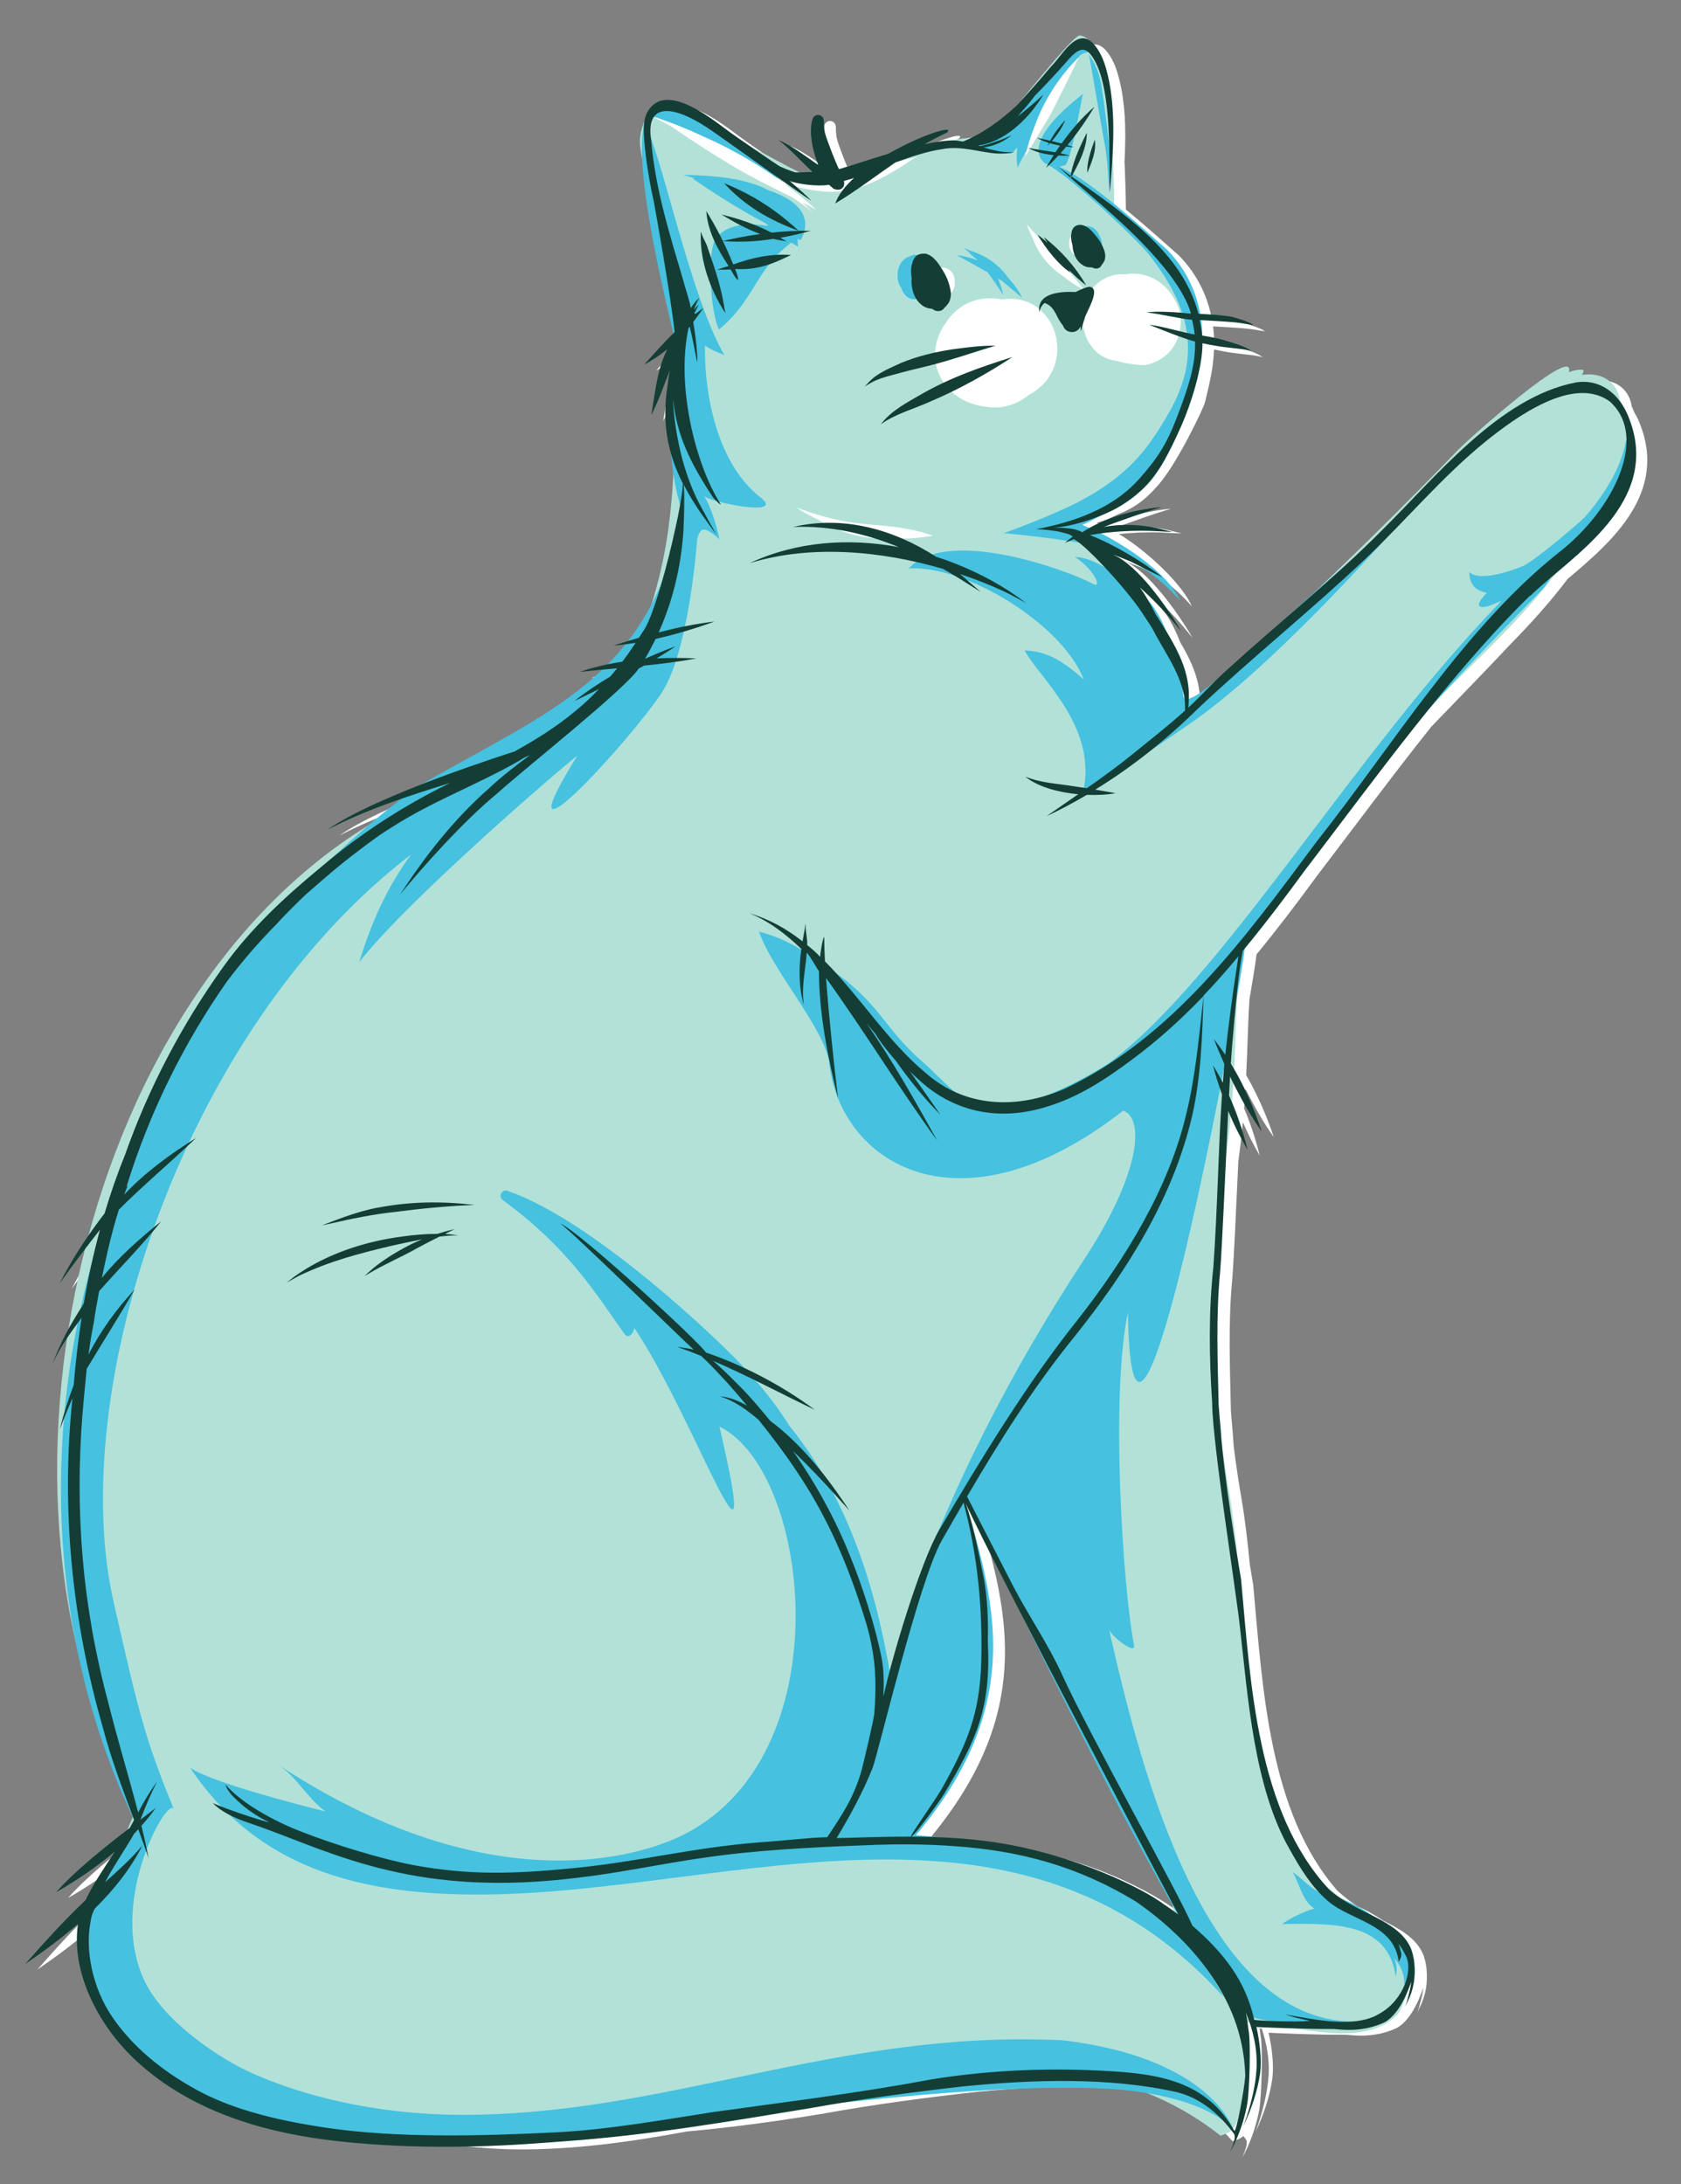
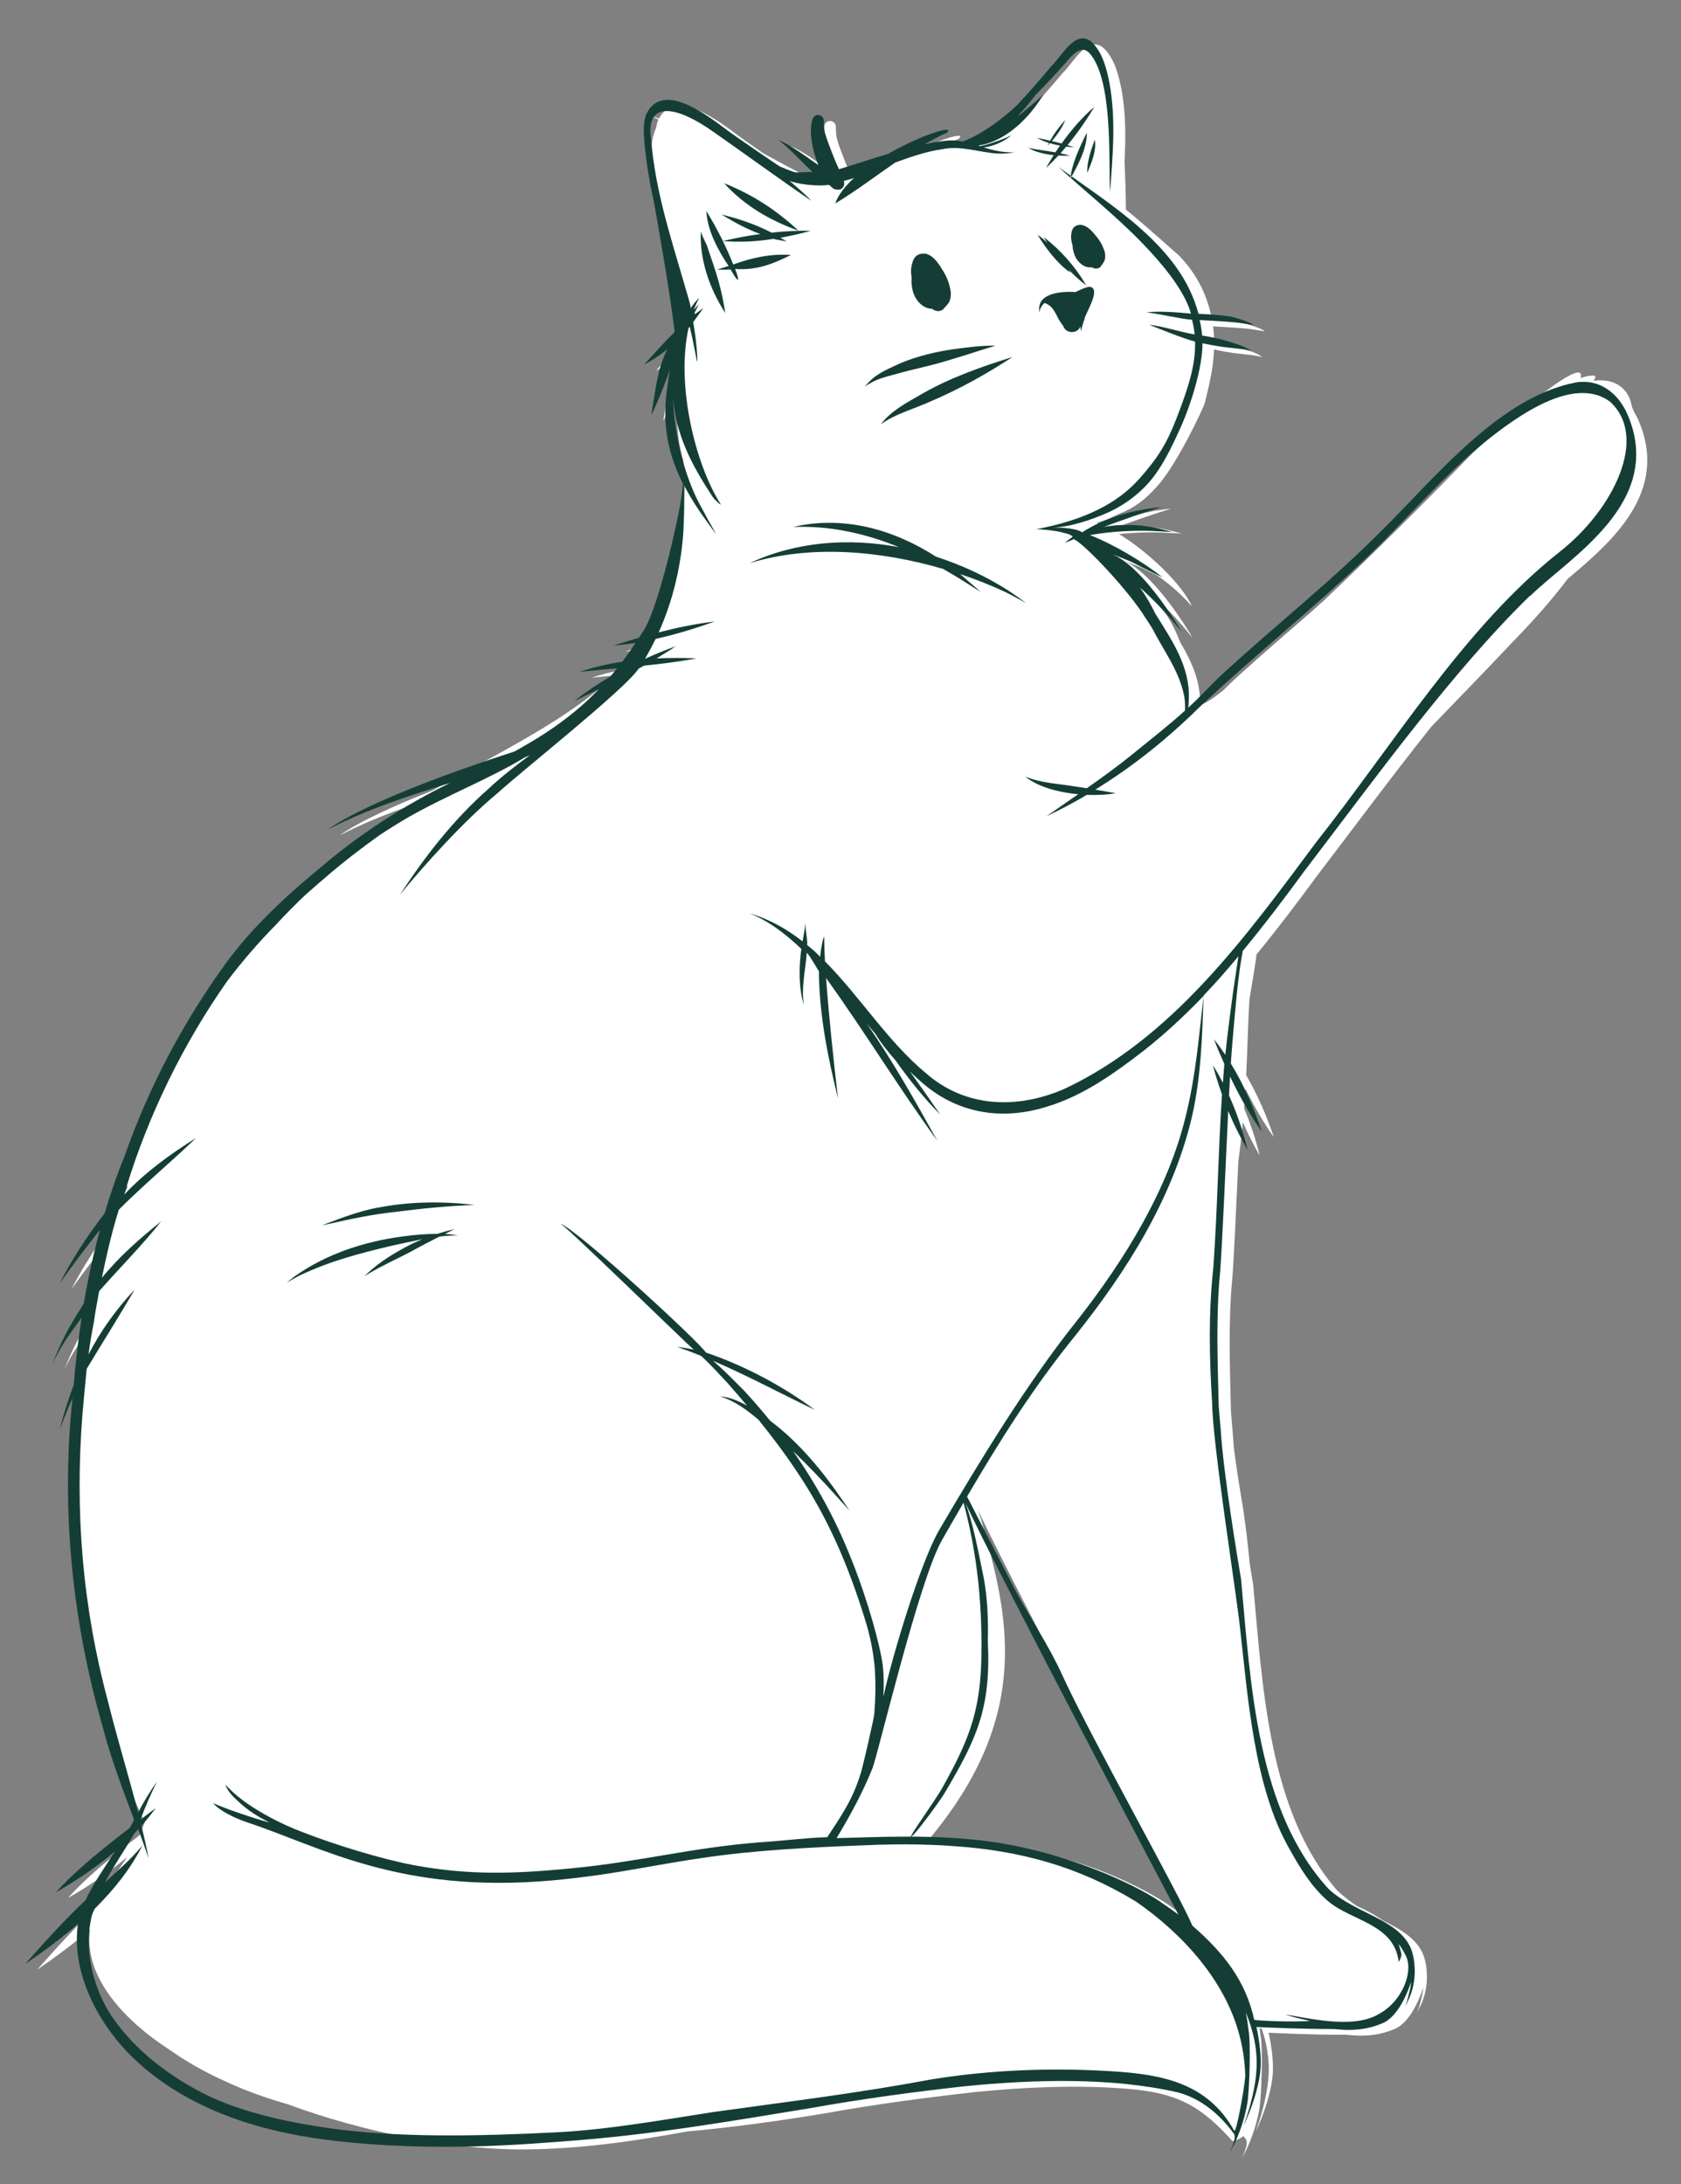
<svg xmlns="http://www.w3.org/2000/svg" id="Layer_1" data-name="Layer 1" viewBox="0 0 167.29 217.35">
  <rect x="0" y="0" width="167.29" height="217.35" fill="#808080" stroke="none" />
  <defs>
    <style> .cls-1 { fill: #fff; } .cls-2 { fill: #143e35; } .cls-3 { fill: #b2e1d8; } .cls-4 { fill: #46c1e0; } </style>
  </defs>
  <path id="Cat_White_Shifted_Edge_Back_" data-name="Cat White Shifted Edge (Back)" class="cls-1" d="M125.03,95c2.08-2.53,4.07-5.15,5.99-7.78,3.68-4.81,7.5-9.98,11.42-14.9,2.7-2.81,5.38-5.54,7.86-8.19,2.03-2.07,3.97-4.21,5.71-6.52,4.36-3.67,10.1-8.59,7.08-15.7-.13-.31-.29-.61-.46-.89-.07-.18-.14-.36-.23-.54-.28-1.83-1.71-2.87-3.81-2.59.1-.15.23-.31.13-.5-.48-.04-.95.07-1.42.23.75-2.9-9.91,6.58-11,7.72-3.96,4.11-9.5,9.64-14.61,14.48-.39.34-.77.68-1.14,1.02-2.42,2.11-4.87,4.2-7.24,6.36-.59.53-1.09,1.01-1.55,1.48-1.06.85-1.87,1.38-2.34,1.46,0,0,0,0,0-.01.09-2.28-.83-4.3-1.98-6.24-.57-1.48-1.3-2.84-2.17-3.69-.23-.38-.47-.76-.73-1.12,1.27,1.14,2.48,2.37,3.61,3.75.18.21.36.46.52.66-.09-.17-.18-.34-.28-.51-1.32-2.16-4.06-6.07-6.44-7.13-.01-.01-.03-.02-.04-.03.56.23,1.13.45,1.69.67.51.26,1.01.5,1.52.75,1.12.78,2.37,1.81,3.49,3.1-.92-2.16-4.44-5.51-7.25-7.19,1.62-.17,3.34-.22,4.92-.12.43.02.95.05,1.32.06-.25-.06-.5-.13-.75-.19-1.97-.53-4.07-.66-6.07-.3,1.91-.7,3.84-1.4,5.77-1.98-2.24.22-4.55.76-6.59,1.78-.28-.13-.56-.26-.83-.38,1-.21,2-.8,2.33-.92,1.38-.54,2.51-1.36,3.65-2.66,1.93-2.04,4.72-7.93,4.82-8.44.2-.85.4-1.67.56-2.49.17-.83.29-1.75.33-2.73.44.09.89.18,1.35.26,1.12.2,2.45.24,3.48.5-.72-.51-1.65-.74-2.59-1.03-.69-.21-1.45-.36-2.23-.48,0-.51-.04-1.02-.11-1.55.64.03,2.46.14,3.21.21.57.05,1.82.25,1.92.29-.06-.2-1.54-.71-2.28-.86-.92-.14-1.71-.2-2.95-.26-.38-2.15-1.32-4.4-3.29-6.43-.66-.56-2.88-2.61-5.28-4.57-.02-1.78-.07-3.36-.14-4.76.13-2.46.14-4.92-.33-7.34-.28-1.37-.66-2.84-1.65-3.88-1.64-1.58-3.09,1.36-4.14,2.35-1.12,1.33-2.27,2.64-3.46,3.92-1.37,1.24-2.83,2.34-4.47,3.14-.66.07-1.37.17-2.12.3-.71.02-1.58.16-2.53.36.7-.4,1.43-.79,2.23-1.16.8-.81-2.58.24-5.86,2.12-1.53.46-2.98.93-4.07,1.28-.28.08-.56.16-.84.23-.45-.99-.85-2.04-1.22-3.07-.19-.62-.22-.66-.26-1.36-.01-.24.03-.5-.12-.71-.19-.27-.61-.33-.85-.09-.15.11-.18.3-.23.47-.27,1.26.04,2.85.63,4.36-1.23-.85-2.48-1.83-3.97-2.5,1.23.96,2.26,2.13,3.4,3.19-.52.01-1.02.03-1.35.04-1.46-.7-3.09-1.59-4.73-2.49-1.1-.76-2.17-1.51-2.4-1.69-1.94-1.44-6.53-5.07-8.1-1.54-.08.21-.13.43-.16.65-.33.74-.54,1.64-.43,2.53.05.38.12.8.21,1.23.24,5.23,2.09,13.11,3.11,17.34-1.01.99-1.94,2.06-2.91,3.1.81-.42,1.58-.94,2.3-1.52-.25.54-.48,1.1-.66,1.67-.46,1.59-.67,3.34-.92,4.87.73-1.44,1.27-2.97,1.85-4.47-.1.5-.18,1-.23,1.5-.41,2.54-.25,4.76.36,6.85.05.63.12,1.26.21,1.89-.1,1.82-.24,3.53-.47,5.24,0,0,0,0,.01,0-.33,2.51-.87,5.01-1.72,7.81-.71,1.35-1.49,2.56-2.36,3.68-.47.14-.95.28-1.42.43.4-.03.8-.1,1.2-.15-.57.72-1.18,1.4-1.82,2.04-.92.19-1.84.42-2.74.72.73-.08,1.48-.14,2.22-.21-4.61,4.41-10.76,7.26-18.05,11.44-3.48,1.36-7.1,2.97-9.26,4.47,2.38-1.23,4.86-2.21,7.38-3.08-1.13.87-2.25,1.75-3.33,2.67-13.73,8.43-23.23,23.8-27.81,40.74-1.07,1.55-2.06,3.15-2.91,4.82.84-1.19,1.69-2.32,2.55-3.44-.67,2.64-1.23,5.31-1.66,7.99-.61,1.12-1.16,2.27-1.6,3.48.4-.92.91-1.79,1.48-2.63-1.53,10.21-1.31,20.58.81,30.05,1.16,6.03,3.05,11.95,5.71,17.63-.16.39-.34.82-.52,1.26-2.6,2.01-5.28,4.17-7.12,6.25,2.06-1.18,4.07-2.52,5.88-4.08-1.06,1.59-2.19,3.25-2.94,4.86-2.11,2-4.12,4.22-6,6.35,1.79-1.23,3.58-2.54,5.25-3.99-.69,4.8,3.64,9.18,7.73,11.84.65.44,2.51,1.81,5.59,3.2,2.11,1,4.31,1.76,6.37,2.35,7.69,2.85,16.3,4.43,22.73,4.49,5.57.05,11.27-.72,16.96-1.78,4.54-.41,8.97-1.02,13.6-1.78,5.15-.93,10-1.57,15.14-2.15,4.9-.49,10.12-.73,15.1-.32,4.69.38,7.18,1.49,10.48,5.22.49-.13.83-.3,1.08-.52.07.1.15.19.22.29.22.22.12.79-.24,1.62-.34.72.4-.66.48-.9.52-1.18.9-2.42,1.13-3.69.22-1.28.36-6.1.12-7.31-.03-.25-.06-.49-.09-.73.06,0,.13,0,.2.01.5,1.49.77,3.01.7,4.53-.09,1.74-.58,3.69-1.21,5.5-.02.07-.12.33-.05.17.76-1.65,1.36-3.39,1.62-5.19.18-1.5-.06-3.15-.37-4.58.61.03,4.82.23,7.7.2.55.03,2.77.41,5.05-.67,1.62-.89,2.45-3.49,2.65-4.02-.03.26-.07.51-.12.76-.14.63-.28,1.09-.46,1.7.07-.15.13-.3.19-.44.63-1.18.85-2.57.7-3.91,0-.12-.03-.24-.05-.36,0-.05-.13-.69-.26-1.01-.67-1.64-2.26-2.53-4.01-3.41-.84-.58-1.73-1.07-2.57-1.43-.71-.47-1.37-.99-1.98-1.55-6.8-7.78-7.43-20.09-8.37-30.41-.07-.41-.19-1.14-.34-2.06-.22-2.22-.46-4.39-.81-6.42-.26-1.54-.53-3.26-.77-5.13-.04-.47-.08-.92-.1-1.33-.08-.81-.14-1.61-.2-2.4-.1-4.41-.28-8.81.14-13.2.14-1.67.38-6.86.6-11.64.19-1.39.34-2.67.45-3.88.5,1.15,1.06,2.27,1.68,3.32-.4-1.6-.92-3.18-1.56-4.7.05-.67.1-1.31.14-1.93.88,1.75,1.84,3.44,2.82,4.79-.72-2.13-1.62-4.21-2.75-6.16.14-2.77.17-5.18.33-7.58.35-2.05.6-3.6.7-4.44ZM117.02,190.08c-1.99-1.52-8.74-5.39-16.81-6.18-1.55-.17-4.94-.42-4.96-.43,0,0-.03,0-.04,0-.94-.11-1.9-.2-2.88-.28,9.98-11.85,8.28-21.41,5.69-30.56-.17-.69-.36-1.35-.58-2-.04-.12-.07-.24-.11-.37.95,2.08,3.16,6.44,5.81,11.58,4.29,8.74,9.95,19.96,14.71,28.28.04.2.07.4.07.59-.3-.22-.6-.44-.9-.64ZM118.93,69.75s0,0,0,0c0,0,0,0,0,0h0Z" />
-   <path id="Cat_Body_Color_Back_" data-name="Cat Body Color (Back)" class="cls-3" d="M123.69,94.05c.7-4.31,9.82-12.52,11.32-14.86,5.88-9.17,15.61-15.36,21.57-24.63,2.36-4.11,7.2-9.88,4.65-14.67-.28-1.83-1.71-2.87-3.81-2.59.1-.15.23-.31.13-.5-.48-.04-.95.07-1.42.23.75-2.9-9.91,6.58-11,7.72-9.28,9.65-27.27,27.05-27.92,25.22-.26-2.03-.46-4.08-1.11-6.04-1.59-3.39-3.73-6.53-6.59-8.97-.28-.24-2.29-2.33-2.26-2.35.83-.86,6.6-2.84,7.93-5.69,4.36-9.32,5.93-18.97-3.51-25.04.09.06-.85-1.04-.78-1.12-.13-18.2-3.33-17.05-3.4-17.24-.67-.15-6.68,7.56-8.85,10.11-3.2-.3-11.47,2.12-11.47,2.12,0,0-6.39,1.97-6.91,1.73-5.03-2.27-12.73-7.47-14.96-6.93-.65.27-1.82,2.22-1.59,4.05.64,5.11,5.07,15.74,3.6,21.88-.16,6.62-.14,11.25-.76,15.83,0,0,0,0,.01,0-.61,4.64-1.88,9.22-4.69,15.85-3.67,3.92-21.36,11.84-22.37,12.37C7.71,97.15-3.45,149.8,13.72,179.61c-.2.37-1.93,4.82-2.2,4.91-12.14,17.31,12.04,30.22,38.35,28.99,24.86-1.16,52.46-16.06,71.59-.98,2.08-.54,1.57-1.94,2.44-4.22.92-2.39.15-6.77.03-7.05,4.85.17,11.6,2.78,15.14-.77,0,.1,4.27-6.25-3.98-10.63-12.41-6.6-10.33-26.9-12.73-41.17-1.23-7.31-2.72-18.53-.64-31.62,1.73-10.91.82-16.04,1.96-23.02ZM115.74,191.03c-1.63-1.03-14.15-8.38-25.63-7.87.63-.03,1.58-2.14,1.89-2.51,9.03-10.8,6.68-23.67,3.65-32.06,1.11-3.26,6.18,12.16,9.26,16.46,1.74,3.37,6.54,15.62,11.12,22.6.18.38,1.71,3.84-.28,3.39Z" />
-   <path id="Cat_Blue_Shadow_Back_" data-name="Cat Blue Shadow (Back)" class="cls-4" d="M95.25,25.4c.69.08,1.37.26,2.02.5-.03-.03-.06-.07-.09-.1-.21-.18-.43-.36-.64-.54.03,0,.05.02.08.03-.23-.2-.44-.42-.69-.6.22.08.45.16.67.26,0,0,0,0-.01,0,1.51.48,2.86,1.41,3.76,2.72.55.58,1.02,1.24,1.38,1.97-.66-.56-1.33-1.12-2-1.68-.14-.08-.28-.17-.42-.25.23.54.41,1.09.54,1.66-.49-.76-1-1.53-1.56-2.26-1-.58-2.02-1.15-3.03-1.69ZM97.04,14.67c1.05-.46,5.73-5.15,6.85-6.91.05-.07.1-.16.1-.16-.03.05-.06.09-.09.14.14-.21,1.6-1.93,1.95-2.42.61-.42,1.72-1.49,2.93-.68,1.3.57-.96.29-1.41,1.02-.16.26-.92,1.45-1.13,1.77-.53,1.1-1.22,2.19-1.72,3.17-.09.16-.21.32-.31.48-1.46,2.74-2.9,5.44-2.94,5.6-.12-.73-.11-1.38-.02-1.99-.18.18-.36.36-.54.53-2.29.09-3.3-.54-3.68-.54ZM103.88,7.79s0,0,0,0c-.06.1-.04.06,0,0ZM106.09,16.38c.81-1.59,1.54-6.85,1.71-7.05-5.7,4.42-4.77,6.53-3.44,7.12,0,0,.02,0,.02,0,2.51,1.44,8.87,7.49,9.97,8.89,4.25,5.41,5.15,10.19,2,15.7-2.19,3.83-4.18,6.35-8.97,8.88-2.69,1.41-7.44,3.13-7.48,3.14,4.7.42,10.32,1.26,11.38,1.92,1.03.64,3.89,2.16,6.15,4.78-1.19-2.79-6.1-6.09-9.74-7.53,1.2-.47,3.41-1.82,3.49-1.84.05-.01,3.04-2.21,3.99-3.46,1.01-1.32,2.14-4.16,3.17-6.74.95-2.39,3.28-9.69-2.19-15.34-1.2-1.01-7.54-6.96-10.76-8.27.21-.02.44-.08.7-.18ZM117.76,69.16c-.2-2.15-1.76-8.63-4.38-10.11-.93-.53-3.71-3.55-6.42-3.62,1.83,1.11,2.81,3.19,1.83,2.68-2.88-1.51-14.6-5.68-18.35-1.54,5.66-.36,15.28,5.54,17.42,11.06-2.54-2.28-4.05-2.82-5.89-2.9,1.31,2.55,7.08,7.33,5.9,13.71-.16,1.02,8.74-5.18,10.22-6.2,8.36-5.6,19.77-18.64,20-18.83-.56.36-2.01,1.09-2.52,1.51-8.99,7.26-17.6,16.69-17.82,14.25ZM89.69,28.65c.23.71.76,1.24,1.51,1.11.78-.2,1.19-.89,1.3-1.66.08-.36.07-.75,0-1.09-.02-.15-.07-.29-.13-.43-.29-.91-.97-1.53-1.85-1.06-.29.07-.58.27-.85.63-.44.69-.48,1.76-.03,2.43.02.03.04.04.05.07ZM107.91,25.61c.61.32,1.14.09,1.43-.34,0,0,.02-.01.03-.02.23-.25.31-.58.29-.93,0-.29-.07-.58-.23-.82-.19-.55-.64-1-1.24-.99-.7.01-1.06.6-1.08,1.22,0,0,0,.01,0,.02,0,.22.04.45.13.65.04.48.27.97.68,1.2ZM109.91,14.23c.34,1.53.47,4.9.49,5.01.35-2.85-.18-6.22-.56-9.19-.32-1.83-.25-2.8-1.48-4.63.1.3,1.03,5.92,1.55,8.81ZM119.9,127.52c-.03.13-.05.27-.07.4.02-.14.06-.35.07-.4ZM68.02,17.41c.41.12.8.23,1.17.36-.1,0-.19-.01-.29-.02,2.2,1.51,4.59,3.05,7.25,4.45.11.1.23.2.34.29-1.83-.3-3.78-.25-4.98.93-1.33.91-.8,7.77.04,9.37,3.56-2.94,3.59-5.91,7.19-8.65.22.13.44.27.68.4-.02-.26-.04-.52-.06-.78.11.05.21.1.32.15,1.18-2.16.03-3.9-3.22-4.98-1.65-.89-4.26-1.48-8.45-1.52ZM119.82,127.99s0-.04.01-.06c-.02.11-.03.17-.01.06ZM161.81,43.81c-.63,4.03-4.21,7.77-4.21,7.77-.77.72-4.84,4.21-6.02,4.75-.13.05-4.18,1.75-5.35.6,0,1.23.6,1.85,1.74,2.06-.85.88-1.31,1.69.17,1.32.05-.01.62-.24,1.29-.52-14.64,15.05-27.73,37.61-39.13,46.05-3.4,2.14-7.58,4.17-11.73,4.63-2.54-.22-5.14-3.39-6.46-4.54-3.73-3.15-4.09-5.18-7.85-8.3-2.66-1.99-5.43-4.11-8.72-4.91,1.26,3.76,6.61,9.75,6.98,13.07,1.11,9.87,12.85,17.53,29.27,4.73,2.22.88,1.56,6.52-3.92,14.85-7.06,10.74-13.56,23.18-17.64,35.41-1.05,3.14-1.28,7.99-1.34,7.61-1.28-8.15-3.65-18.23-10.35-26.53-1.84-2.95-4.12-5.43-5.52-6.83-4.17-4.18-14.91-13.91-22.51-16.52-.57-.19-.96.56-.48.91,6.71,4.91,9.39,9.54,12.12,13.33.33.46.78.12.93-.43.02-.06.03-.12.05-.17,6.08,9.08,13,29.42,8.47,9.82,9.34,4.55,12.55,34.4-5.15,41.31-3.79,1.48-18.16,5.88-38.74-7.64,1.84,1.21,2.89,3.32,4.67,4.63-2.39-.61-11.28-2.85-13.47-4.36,6.26,9.35,15.47,12.17,25.93,12.58,25.43,1.01,55.59-13.42,76.93,10.24-4.95-9.78-15.76-14.99-30.62-16.1,11.23-13.32,7.67-23.75,4.7-33.96,3.16,6.54,21.74,45.7,28.07,51.68,1.21,1.14,8.66,1.31,10.77.83-14.61-.12-20.99-24.21-24.32-39.04.14.63,2.69,2.62,2.49,1.6-1.12-5.67-2.36-24.9-.61-33.16.36,26.6,11.19-31.5,11.66-36.51-.04.03,1.75-2.38,1.71-2.36,7.35-11.68,18.93-23.97,27.74-32.91.61-.61,1-1.38,1.35-2.06,1.48-1.17,2.96-2.49,3.44-3,6.19-8.14,3.74-9.03,3.68-9.93ZM131.94,188.53c-1.34-.31-2.13-1.43-3.3-2.23.69,1.19,1.04,3,2.17,3.63-1.15.34-2.25.88-3.24,1.55,5.35-.1,10.58-.17,11.33,5.23.17-.88.08-1.13-.13-1.82.87,1.07,1.03,1.81,1,3.2.04-.17.07-.33.1-.49,0,0,.09.07.09.07,0,0,.02,0,.02.01,2.99-2.96-4.22-8.56-8.03-9.16ZM75.64,17.12c1.05.61,1.94.8,2.12.34,0,0,1.61.55.03-.78-3.93-2.39-8.76-5.63-11.75-5.93-.41-.33-1.63.67-1.18.81,3.74,1.16,7.39,3.6,10.78,5.57ZM105.6,203.03c-22.48-1.03-39.19,7.52-59.86,7.43-6.67-.03-14.17-1.26-20.69-4.16-3.16-1.4-8.61-5.05-10.57-8.97-3.96-7.93,2.25-18.69,2.82-17.3-2.9-7.04-3.56-9.87-6-20.64-4.75-20.9,6.8-56.9,29.63-74.37-2.25,3.03-3.92,6.57-5.17,10.72,4.66-6.04,20.33-19.54,21.7-20.54-8.09,13.01,5.14-1.34,8.38-6.24,2.74-4.16,3.52-15.05,3.53-15.18.07-.49.23-.79.41-.99.46-.39,1.49.58,1.82.88-.4-1.8-.92-3.36-1.53-4.32.36.58,8.2,2.19,5.63.17-4.77-3.74-5.63-11.4-5.54-15.14.89.61.96.51,1.93.97-3.53-6.08-6.41-20.91-7.99-23.03-1.21,5.12,2.85,20.42,3.5,23.31-1.17,5.23-1.29,10.44.33,15.46-.02.12-.05.23-.08.35,0,0,0,0,0,0-3.39,15.98-12.9,19.14-26.15,26.75C9.96,101.11-3.44,145.75,13.34,181.1c.23.49-.87,3.23-3.11,5.83-3.99,4.64-1.95,9.91-.09,13.17,6.31,11.04,24.76,14.99,47.91,12.24,16.28-1.93,37.8-5.08,51.52-4.51,8.14.33,13.53,3.02,13.43,5.18-.15-2.26-3.84-8.42-17.41-9.99Z" />
  <path id="Cat_Face_White_Highlights_Back_" data-name="Cat Face White Highlights (Back)" class="cls-1" d="M81,21.23c-.71-.6-1.45-1.13-2.21-1.62-1.96-.98-3.93-1.93-5.88-3.09-2.04-1.22-4.06-2.52-6.05-3.9-.19-.1-.37-.21-.56-.31-.48-.25-.96-.5-1.44-.75.31.1.61.2.92.3,1.34.46,2.72,1.02,4.12,1.68,2.63,1.14,5.33,2.66,7.87,4.51,3.89.36,7.65-1.09,11.56-1.97.68-.16,1.36-.33,2.04-.48-.19.09-.43.15-.61.28-6.03,4.11-8.36,3.48-12.64,2.43,1.07.8,2.12,1.65,3.11,2.56-.46-.25-.92-.49-1.39-.72.39.36.78.72,1.16,1.09ZM107.38,5.67c-1.94,1.88-3.51,4.37-4.37,6.77-.35.86-.63,1.72-.84,2.57-.05.2-.09.39-.14.58.13-.29,2.19-3.53,2.82-4.77,1.6-3.17,2.39-4.87,2.52-5.15ZM106.42,23.91c-.1.62.1,1.09.41,1.36.03.03.07.06.1.08.04.03.08.05.12.08.09.06.19.11.3.13.42.1.76-.07.96-.36.04-.03.07-.05.11-.08.45-.5.37-1.34-.11-1.79-.25-.25-.58-.31-.9-.24-.22,0-.42.09-.57.23-.19.12-.34.31-.43.6ZM81.38,51.69c2.41,1.5,5.11,2.08,7.5,1.89,1.36.05,2.7-.03,3.96-.28-5.07-1.68-7.03-.31-13.63-2.81.71.46,1.44.85,2.17,1.2ZM102.2,22.35c.16.48.36.93.58,1.37.57,1.6,1.69,2.9,2.99,3.74.67.55,1.39,1.03,2.14,1.41-1.79-2.31-3.79-4.37-5.71-6.52ZM116.88,29.8c-.9-1.7-2.74-2.87-4.86-2.5-1.04-.09-2.14.23-3.07,1.15-2.31,2.33-1.23,7.12,2.15,7.45.18.09,2.36.62,3.23.35,1.42-.39,2.62-1.46,2.99-2.98.01-.05.02-.1.03-.15.32-1.11.16-2.35-.46-3.33ZM94.56,29.22c.36-.28.48-.7.45-1.11.06-.61-.31-1.31-.94-1.44-.27-.05-.49-.04-.68.02-.2.01-.38.1-.53.27-.06.06-.12.12-.16.2-.28.31-.38.79-.09,1.4.3.72,1.27,1.19,1.95.67ZM99.68,29.81s-.04-.01-.06-.02c-2.41-.48-4.44.65-5.49,2.34-1.27,1.69-1.5,4.1-.22,5.92.91,1.41,2.5,2.23,4.17,2.42,1.31.23,2.71-.05,3.79-.8.18-.11.35-.23.51-.36.4-.21.77-.46,1.11-.77,2.24-1.91,2.3-5.49.23-7.51-1.01-1.07-2.61-1.48-4.04-1.22Z" />
  <path id="Cat_Dark_Outline_Details_Back_" data-name="Cat Dark Outline/Details (Back)" class="cls-2" d="M109.13,23.55c.3.37.55.78.71,1.23.15.34.2.73.1,1.09-.04.12-.1.23-.17.32-.04.07-.09.14-.15.2-.13.34-.56.42-.86.26-.02-.01-.04-.03-.07-.04-.23.01-.47-.01-.68-.09-.47-.2-.84-.6-1.04-1.07-.12-.31-.23-.67-.23-1.02-.13-.41-.19-.83-.12-1.16.04-.5.28-.88.9-.9.71.06,1.19.67,1.61,1.18ZM92.06,25.25c-.78-.07-1.15.36-1.28.97-.14.4-.14.93-.05,1.47-.06.43.02.91.12,1.31.17.61.56,1.19,1.11,1.51.25.14.54.21.83.23.03.02.05.04.07.06.35.25.91.22,1.12-.18.1-.06.17-.14.23-.23.1-.1.19-.22.26-.37.2-.43.19-.92.07-1.38-.12-.59-.36-1.15-.67-1.66-.44-.71-.94-1.56-1.81-1.75ZM108.1,28.4c-1.08-1.86-2.52-3.49-4.23-4.81.11.2.25.39.37.58-.31-.3-.64-.57-.98-.81.82,1.37,2.01,2.92,3.26,3.77-.06-.1-.13-.21-.19-.31.56.57,1.14,1.11,1.77,1.58ZM108.45,28.53c-.5.07-.95.32-1.41.53-1.49-.08-3.93.09-3.6,2.04.04-.39.25-.74.52-.95.59.2.87.62,1.16,1.15.13.31.38.75.68,1.12.26.82,1.44.83,1.72.06,0,.17.03.34.06.47.09-.42.21-.82.36-1.23.01-.42,1.72-3,.52-3.18ZM108.96,13.95c-.05,0-.06.04-.06.09-.37,1.02-.76,2.21-.69,3.15.44-1.05.91-2.18.75-3.24ZM108.17,13.28c-.07,0-.09.05-.1.11-.69,1.39-1.44,3.03-1.55,4.41.78-1.43,1.62-2.95,1.64-4.52ZM70.4,24.57c-.11-.35-.49-.99-.58-1.33-.02-.1-.06-.16-.06-.15-.01-.02-.03.11-.02.15-.09,2.66.9,5.55,2.44,7.91-.4-2.54-.83-3.81-1.78-6.57ZM73.16,26.77c2.23.14,3.8-.53,5.56-1.4-2.06-.13-3.86.27-5.75.95-.72-1.8-1.57-3.53-2.68-5.32.12,1.95,1.11,3.81,2.22,5.47-.41.13-.77.23-1.17.38.47-.03.89.01,1.36-.04.18.26.43.82.74,1.07.06-.25-.19-.86-.28-1.11ZM72.06,18.23c2.01,2.22,4.57,3.72,7.42,4.73-2.17-1.98-4.39-3.51-7.42-4.73ZM80.67,22.97c-1.3-.03-2.6.04-3.89.18-1.56-.81-3.25-1.39-4.98-1.8,1.28.76,2.43,1.42,3.86,1.94-1.35.18-2.43.4-3.75.7,1.8.13,3.29.06,5.06-.22.34.11.99.17,1.33.27-.21-.14-.43-.25-.64-.38,1.02-.18,2.03-.41,3.03-.69ZM87.67,42.22c1.39-1.02,3.31-1.53,4.96-2.28,2.84-1.21,5.55-2.72,8.13-4.41-3.1.97-6.19,2.05-9.01,3.67-1.46.85-3.04,1.64-4.08,3.01ZM86.05,38.47c.17-.11.34-.21.52-.31.7-.43,1.5-.64,2.28-.85,1.21-.34,2.44-.64,3.66-.93,2.21-.56,4.37-1.32,6.56-1.98-1.43-.02-2.84.17-4.25.36-1.75.26-3.49.68-5.13,1.35-1.1.52-2.29.96-3.16,1.85-.16.17-.32.33-.48.51ZM106.88,14.64c-.21-.07-.43-.13-.64-.2.99-1.2,1.88-2.48,2.67-3.81-1.24,1.07-2.32,2.32-3.26,3.65-.32-.08-.64-.16-.97-.24.55-.64,1.03-1.33,1.34-2.11-.55.62-1.12,1.35-1.51,2.07-.44-.1-.88-.19-1.33-.29.38.22.79.38,1.21.52-.05.1-.11.2-.15.29.08-.09.16-.18.24-.27.33.1.67.18,1.01.24-.15.22-.31.44-.46.67-.9-.16-1.8-.26-2.7-.44.76.43,1.65.63,2.53.72-.26.42-.53.85-.76,1.28.43-.4.84-.82,1.23-1.24.39.02.78.02,1.16.01-.31-.09-.63-.17-.95-.23.2-.22.38-.45.57-.67.26.03.52.05.77.05ZM102.15,60.04c-.57-.43-1.15-.84-1.74-1.23-2.22-1.43-4.68-2.58-7.26-3.41-4.2-2.71-9.2-4.13-14.21-2.96,3.69-.14,7.19.65,10.52,2.01-5.01-.94-10.23-.57-14.87,1.6,5.99-1.86,13-1.27,19.28.57.75.43,1.49.87,2.22,1.34.5.31,1.05.66,1.51.95-.37-.33-.74-.65-1.12-.97-.3-.28-.62-.54-.93-.81,1.53.51,3,1.09,4.38,1.73.74.36,1.56.8,2.23,1.18ZM152.23,59.31c-7.77,7.6-15.34,18.11-22.38,27.32-1.98,2.71-4.02,5.4-6.17,8-.35,1.76-.6,4.35-.6,4.35,0,0-.43,4.36-.59,6.86,1.3,2.11,2.29,4.41,3.08,6.76-1.11-1.53-2.2-3.47-3.16-5.47-.03.52-.06,1.15-.1,1.89.79,1.74,1.39,3.56,1.85,5.41-.72-1.22-1.37-2.52-1.93-3.87-.26,5.44-.62,13.85-.81,16.07-.42,4.39-.24,8.79-.14,13.2.06.79.12,1.59.2,2.4.26,4.38,1.71,13.05,2.03,14.94.96,10.51,1.58,23.08,8.73,30.83,2.67,2.47,6.98,2.97,8.2,5.97.13.32.26.97.26,1.01.02.12.04.24.05.36.15,1.34-.07,2.73-.7,3.91-.06.15-.13.3-.19.44.18-.6.32-1.07.46-1.7.06-.25.09-.51.12-.76-.2.53-1.03,3.13-2.65,4.02-2.28,1.08-4.5.7-5.05.67-2.88.02-7.1-.17-7.7-.2.31,1.43.54,3.08.37,4.58-.26,1.8-.86,3.54-1.62,5.19-.07.16.03-.1.05-.17.64-1.81,1.13-3.76,1.21-5.5.09-1.87-.31-3.74-1.08-5.57.13.58.21,1.17.28,1.76.24,1.21.1,6.03-.12,7.31-.22,1.27-.61,2.51-1.13,3.69-.08.24-.82,1.62-.48.9.36-.83.46-1.39.24-1.62-1.39-1.89-3.26-3.47-5.57-4.07-6.63-1.51-14.32-1.29-21.32-.59-5.14.58-9.99,1.23-15.14,2.15-8.31,1.36-15.84,2.68-24.62,3.32-3.7.27-12.93,1.1-22.85-.06-5.51-.64-13.87-2.35-19.99-8.23-3.52-3.38-6.21-8.56-5.51-13.35-1.67,1.45-3.46,2.77-5.25,3.99,1.88-2.13,3.89-4.36,6-6.35.75-1.6,1.89-3.26,2.94-4.86-1.82,1.55-3.82,2.89-5.88,4.08,1.89-2.13,4.67-4.36,7.35-6.42.15-.27.3-.54.43-.79-1.13-3.02-2.29-6.04-3.1-9.15-3.08-10.64-4.19-21.79-3.04-32.81-.44,1.01-.87,2.04-1.26,3.11.36-1.5.84-2.97,1.38-4.41.19-2.24.45-4.48.79-6.71-1.09,1.47-2.18,2.95-2.9,4.62.72-2.01,1.73-3.87,2.89-5.66.07-.13.15-.27.23-.4.42-2.47.96-4.92,1.61-7.33,0,0-.02.02-.02.03-1.34,1.72-2.68,3.46-4,5.33,1.25-2.46,2.79-4.78,4.48-6.98.59-2,1.28-3.97,2.06-5.9,2.35-6.65,5.68-12.97,9.8-18.7,2.7-3.77,6.13-6.94,9.7-9.88,3.84-3.27,8.17-6.09,12.84-8.36-4.17,1.3-8.33,2.64-12.21,4.65,5-3.48,17.94-7.55,18.59-7.77,2.15-1.18,4.21-2.48,6.08-4.04.85-.7,1.62-1.42,2.33-2.17-.83.41-1.66.81-2.43,1.18,1.12-.89,2.31-1.69,3.55-2.42.23-.27.47-.55.69-.83-1.25.11-2.5.22-3.71.35,1.38-.47,2.79-.79,4.23-1.01.46-.6.9-1.23,1.33-1.88-.73.12-1.46.21-2.2.27.84-.27,1.68-.53,2.52-.77.17-.26.35-.52.52-.79.99-1.56,2.36-6.59,3.16-10.32.02-.09.04-.19.06-.28.05-.24.1-.48.15-.71,0,0,0,0,0,0,.3-1.49.48-2.69.49-3.25-1.5-2.96-2.13-6.03-1.52-9.79.05-.51.13-1.01.23-1.5-.58,1.5-1.12,3.03-1.85,4.47.25-1.53.46-3.28.92-4.87.18-.57.4-1.13.66-1.67-.71.58-1.48,1.1-2.3,1.52,1.01-1.08,1.97-2.21,3.04-3.23-.4-3.67-1.94-12.31-2.07-12.97-.43-1.95-.76-3.92-.94-5.91-.06-.91-.15-1.86.16-2.74,1.58-3.52,6.16.1,8.1,1.54.49.39,4.99,3.47,5.12,3.53.13.1,1.25.56,1.69.66.17,0,.91-.03,1.66-.05-1.14-1.06-2.17-2.23-3.4-3.19,1.49.67,2.74,1.65,3.97,2.5-.58-1.51-.9-3.1-.63-4.36.06-.16.09-.36.23-.47.24-.24.66-.18.85.09.15.21.1.47.12.71.04.71.07.75.26,1.36.37,1.03.77,2.09,1.23,3.09,1.1-.32,2.94-.95,4.9-1.53,3.27-1.88,6.66-2.93,5.86-2.12-.8.37-1.53.76-2.23,1.16,1.18-.25,2.24-.41,3.03-.37.25.01.51.06.77.11,2-.81,3.72-2.09,5.32-3.55,1.19-1.27,2.34-2.58,3.46-3.92,1.05-.99,2.5-3.93,4.14-2.35.99,1.04,1.37,2.5,1.65,3.88.69,3.62.35,7.33.08,10.97-.15-2.65.27-9.92-1.54-13.11-.87-1.55-1.57-1.34-2.87.23-.99,1.12-2.01,2.21-3.06,3.27-.46.62-.96,1.23-1.5,1.79.03-.02.06-.04.09-.07-.09.11-.21.25-.32.38.8-.65,1.72-1.41,2.4-2.05.06-.05.11-.1.17-.15-.36.6-.81,1.23-1.27,1.78-1.28,1.53-3.11,2.97-5.13,3.28-.02,0-.04.02-.06.02.05.02.1.03.15.05.27-.04.55-.14.78-.19.81-.25,1.61-.52,2.37-.9-.71.6-1.77,1.12-2.79,1.21.26.08.51.16.74.22.76.19,1.54.31,2.33.27-.45.11-1.18.16-1.74.13-1.82-.13-3.59-.81-5.43-.44-1.54.22-3.1.75-4.69,1.33-2,1.37-3.82,2.78-5.98,4.08.31-.88,1-1.74,1.88-2.55-.09.03-.18.07-.27.1,0,0-.34.1-.75.21.02.07.03.12.02.12.09.35-.16.72-.53.75-.19.01-.37-.03-.52-.1l-.45-.39c-1.17.2-3.27-.09-3.93-.4,1.01.87,1.83,1.6,2.18,2-3.27-2.23-6.46-4.57-9.71-6.84-3.5-2.5-6.86-3.36-6.24.77.42,4.95,1.83,9.32,3.27,14.24.12.48.65,2.06.67,2.5.25-.37.53-.72.86-1.04-.21.38-.39.79-.55,1.21l.26-.29c.08-.08.15-.17.24-.24-.06.1-.18.35-.18.35,0,0-.04.07-.06.11-.07.13-.13.27-.2.4.03.03.05.06.08.09.27-.21.54-.41.83-.59-.03.03-.1.11-.11.13-.17.23-.58.8-.58.8,0,0-.15.2-.34.46.4,2.25.49,4.58.34,3.75-.19-.99-.42-2.18-.69-3.29-.04.05-.08.1-.12.15-1.25,5.72.68,13.54,3.18,17.48.19.29-.57-.4-.74-.64-2.28-3.44-3.65-6.29-3.97-9.77.04,1.48.26,3.01.58,4.55.33,1.65,1.07,4.1,2.13,6.03.51.97,1.04,1.92,1.59,2.87-.23-.3-.55-.72-.8-1.08-.96-1.3-1.78-2.57-2.44-3.86.13,1.65-.05,4.96-.06,4.95-.26,3.35-1.06,6.68-2.44,9.74,1.83-.47,3.69-.86,5.57-1.08-1.91.69-3.88,1.29-5.87,1.73-.33.67-.68,1.33-1.06,1.98,1-.45,2.02-.87,3.06-1.25-.58.4-1.23.8-1.91,1.21,1.32-.06,2.65-.06,3.97,0-1.66.32-3.43.54-5.21.72-.18.1-.35.2-.54.3-1.34,2.04-11.52,10.09-14.08,12.42-3.42,2.83-7.38,7.27-9.68,10.08,2.51-3.84,5.35-7.49,8.8-10.53,1.3-1.22,2.7-2.3,4.14-3.36-.18.08-.35.15-.53.23-.39.23-.77.47-1.16.68-3.87,2.14-8.04,3.73-11.79,6.1-.5.31-1,.63-1.5.96-1.84,1.32-3.64,2.7-5.37,4.2-.67.57-1.33,1.15-1.98,1.72-1.04.98-2.04,2-3,3.04-1.74,1.77-3.34,3.63-4.81,5.58-4.38,6.24-7.8,13.25-10.01,20.45.04-.05.09-.09.13-.14-.13.3-.24.61-.36.92,2.07-2.22,4.61-4.05,7.16-5.65-2.49,2.4-5.23,4.67-7.69,7.14-.43,1.36-.79,2.75-1.11,4.12-.21.88-.39,1.78-.58,2.67,1.71-2.11,3.81-3.95,5.91-5.63-1.89,2.37-4.13,4.63-6.18,6.95-.2,1.05-.39,2.11-.54,3.17-.21,1.04-.38,2.09-.52,3.14,1.2-2.36,2.79-4.54,4.59-6.47-1.52,2.64-3.18,5.25-4.77,7.89-.13,1.3-.42,4.42-.42,4.5-.77,9.77,0,19.17,2.56,28.68.91,3.67,2.03,7.3,2.98,10.97.56-1.07,1.18-2.1,1.88-3.07-.63,1.24-1.17,2.5-1.65,3.79.51-.39,1.02-.78,1.51-1.16-.43.62-.91,1.2-1.41,1.76.26,1.07.5,2.15.71,3.23-.33-.96-.68-1.92-1.03-2.88-.14.15-.27.31-.42.46-.89,1.57-2.04,3.2-2.88,4.81,1.31-1.18,2.55-2.27,3.72-3.66-1.2,2.36-2.85,4.42-4.73,6.27-.37.65-.4,1.15-.46,1.45-.49,2.71.18,6.43,2.21,9.39,2.46,3.59,5.94,5.88,8.38,7.22,3.29,1.8,7.49,2.97,12.92,3.77,6.94,1.02,15.13.84,22.87.45,5.15-.26,10.54-1.23,15.63-2.02,7.53-1.05,14.29-1.86,21.72-3.25,5.94-.96,12-1.18,18.01-.8,5,.31,9.46,1.19,12.1,5.91.19.3,1.01-4.14,1.1-5.45-.04-1.41-.24-2.79-.59-4.08-1.43-5.42-5.65-10.08-10.3-13.28-5.73-3.49-11.53-5.07-18.1-5.51-.05,0-3.36-.29-7.75-.13-4.12.15-10.29.4-15.19,1.02-6.67.84-10.22,1.9-17.02,2.52-15.22,1.37-23.07-3.36-30.27-5.74-1.38-.46-2.77-1.14-3.52-1.95,2.19.94,5.39,1.89,5.61,1.92-.96-.48-1.88-1.04-2.71-1.75-.62-.58-1.41-1.19-1.65-2.02,1.93,2.25,5.89,4.06,7.4,4.63,3.51,1.39,8.28,2.82,11.32,3.39,5.62,1.04,10.09.86,15.71.32,6.93-.67,11.8-2.04,18.73-2.59,1.94-.11,4.78-.47,6.73-.51,1.49-2.27,2.54-3.77,3.34-6.39.22-.73,1.27-5.24,1.34-5.88.12-1.51.15-2.8.06-4.44-.15-1.73-.49-3.46-1.06-5.2-1.61-5.15-3.59-9.84-6.69-14.45-1.11-1.68-2.43-3.44-3.83-5.18-1.15-.97-2.33-1.86-3.84-2.33.95.07,1.84.45,2.69.92-.63-.75-1.27-1.49-1.91-2.22-.86-.91-1.72-1.88-2.66-2.73-.79-.32-1.59-.62-2.39-.9.56.07,1.11.16,1.66.28-.54-.43-12.25-11.87-13.26-12.54,1.9.8,13.89,11.84,14.47,12.83,3.46,1.16,7.4,3.14,10.84,5.7-3.36-1.6-6.68-3.4-10.13-4.88,1.08.92,2.08,1.96,3.06,2.94.91.97,1.78,1.99,2.62,3.02,2.93,2.2,5.28,5.08,7.33,8.1.19.28.39.57.57.85-.38-.42-.88-.98-1.31-1.45-1.38-1.54-2.82-3.04-4.31-4.48,2.28,3.25,4.21,6.76,5.68,10.45,1.22,2.93,2.59,7.28,3.13,10.12.42,2.11.08,4.39.23,3.69.78-3.65,3.62-13.12,5.48-16.35,4.13-7.05,8.83-14.73,13.65-20.77,4.94-6.26,9.22-13.32,10.94-20.58.98-3.96,1.29-7.87,1.75-11.85-2.17,2.26-4.48,4.38-7.02,6.26-2.61,1.96-5.38,3.8-8.54,4.75-4.55,1.45-9.08.68-12.65-2.55-.35-.3-.68-.62-1.01-.94,1.01,1.41,1.99,2.81,3.01,4.28-1.55-1.56-3.05-3.4-4.42-5.35-.71-.81-1.45-1.71-2.04-2.68-.29-.34-.57-.68-.85-1.02,2.58,3.72,4.82,7.7,7.02,11.66-3.89-5.35-7.26-10.9-11.07-16.19.27,3.72.78,8.55,1.19,11.97-1-3.98-1.89-8.42-1.9-12.65-.27-.37-.86-1.5-1.21-1.84-.14,1.81-.56,3.45-.29,5.2-.52-1.7-.51-3.74-.25-5.58-1.53-1.45-3.19-2.76-5.16-3.54,2.01.59,3.72,1.57,5.28,2.79.09-.54.2-1.07.27-1.61,0-.1.03-.21.04.04-.03.57.2,1.37.15,1.94.62.5.73.6,1.3,1.17.01-.54.29-1.99.38-1.98.03.12,0,.24.02.36,0,.58.03,1.29.07,2.07,3.49,3.51,6.27,8,10.03,11.11,3.86,3.41,9.01,3.67,13.82,1.57,10.78-5.08,18.03-15.13,25.02-24.52,7.75-9.79,14.8-21.47,24.29-28.95,5.35-4.22,8.85-11.43,4.94-14.93-3.6-2.62-9.28,1.51-12.35,3.98-4.33,3.51-7.89,7.82-11.92,11.64-5.4,5.12-11.21,9.77-16.63,14.87-3.16,3.11-6.57,5.85-10.3,8.14.64.11,1.27.22,2.02.35-.71.15-1.74.21-2.86.17-1.3.77-2.64,1.48-4.02,2.13.88-.62,1.99-1.37,3.16-2.19-1.91-.18-3.96-.7-5.27-1.75,1.71.66,3.16.68,4.93.97.44.06.83.12,1.2.18,1.6-1.12,3.26-2.33,4.6-3.43,1.65-1.35,3.6-2.86,5.17-4.3.02-.62-.02-1.2-.11-1.58-.54-2.51-2.05-4.42-3.16-6.62-.22-.35-.44-.69-.68-1.04-1.54-2.54-5.98-7.3-7.12-7.82-.18.1-.91.38-.87.36-.05.02.73-.59.77-.61-.34-.3-.81-.33-1.19-.45s-2.13-.32-2.49-.28c4.9-.91,8.15-2.61,10.28-5,1.88-2.11,2.76-3.55,3.71-6,1.23-3.19,1.92-5.35,1.86-7.68-1.13-.28-3.54-1.27-4.54-1.66,1.08.07,3.48.81,4.5.95-.04-.43-.15-1.01-.26-1.46-1.08-.06-3.44-.65-4.52-.72,1.06-.19,3.36,0,4.41.11-.01-.04-.02-.08-.03-.12-.72-2.38-3.01-5.03-4.74-6.82-2.67-2.78-5.58-5.06-8.42-7.66,5.26,3.84,12.19,7.89,13.94,14.62,1.38.06,2.2.13,3.18.27.74.15,2.22.66,2.28.86-.11-.04-1.35-.24-1.92-.29-.87-.08-3.18-.21-3.42-.22.11.48.21,1.08.24,1.54.81.13,1.59.28,2.31.5.94.29,1.87.53,2.59,1.03-1.03-.26-2.36-.29-3.48-.5-.47-.08-.93-.16-1.38-.26,0,2.43-1.14,6.03-2.09,8.18-1.18,2.66-2.22,4.68-3.69,6.15s-2.99,2.29-4.37,2.83c-.5.18-2.63,1.11-4.95,1.21.17-.03,2.31-.1,3.13.44,2.33-1.51,5.17-2.25,7.9-2.51-1.93.58-3.86,1.28-5.77,1.98,2.01-.36,4.1-.23,6.07.3.25.06.5.12.75.19-.37,0-.89-.04-1.32-.06-2.24-.14-4.76,0-6.86.38,2.32.9,5.27,2.65,7.22,4.2-1.06-.5-2.13-1.04-3.19-1.58-.56-.23-1.13-.45-1.69-.67.01.01.03.02.04.03,2.38,1.06,5.12,4.97,6.44,7.13.1.17.19.34.28.51-.15-.21-.34-.45-.52-.66-1.14-1.37-2.34-2.61-3.61-3.75.59.82,1.1,1.71,1.56,2.65,1.65,2.63,3.43,5.26,3.31,8.39,0,.31-.02.61-.05.92,1.53-1.41,2.39-2.46,3.94-3.84,5.09-4.64,10.51-8.94,15.36-13.84,5.32-5.25,11.63-13.21,19.26-14.68,2.34-.39,4.23,1.03,5.17,3.24,3.7,8.71-5.75,14.13-9.69,17.99ZM117.25,190.5s-18.04-34.09-21.16-40.92c.73,2.06,1.13,4.11,1.75,7.15.62,3.04.46,6.19.47,6.67.32,6.67-1.15,9.72-4.34,15.1-.38.65-3.04,4.31-3.31,4.28-.19,0,2.42-3.63,3.1-4.83,2.56-4.58,3.72-7.43,3.89-12.45.15-5.32-.33-10.65-1.76-15.96-.72,1.23-1.43,2.47-2.15,3.73-2.3,4.04-6.36,21.31-6.91,22.69-.99,2.47-2.22,4.71-3.57,6.96,3.76-.07,9.97-.46,15.77.42,8.01,1.22,14.82,4.66,16.81,6.18.48.31.95.65,1.41,1ZM123.26,95.15c-1.12,1.34-2.27,2.66-3.48,3.92-.14,4.03-.25,8.08-1.15,12.02-1.91,8.15-6.47,15.38-11.64,21.85-4.19,5.17-7.49,10.43-10.75,15.99.97,1.9,4.24,8.23,4.7,9.13,1.49,2.83,3.42,5.65,4.74,8.56,2.67,5.89,11.75,22.03,12.97,25,3.17,2.76,5.31,5.5,6.17,9.39.46.09,4.05.24,5.56.1-.53-.11-1.06-.23-1.57-.36-.25-.09-1.31-.36-.61-.23,2.7.46,6.78,1.38,9.18-.19,2.28-1.3,3.36-4.34,2.45-5.84-.18-.37-.39-.7-.63-1.03.24.99.44,1.02,0,1.78-.46-3.81-4.72-4.06-7.04-6.05-1.64-1.41-2.78-3.29-3.82-5.16-3.54-6.16-4.15-15.11-4.94-22.07-.35-3.34-2.74-18.31-2.77-22.35-.29-4.5-.37-9,.12-13.5.43-6.13.48-11.56.86-17.2-.34-.96-.66-1.92-.9-2.9.36.57.68,1.15.99,1.74.04-.52.08-1.03.12-1.56,0-.09.02-.19.03-.29-.38-.84-.73-1.67-1.04-2.48.4.5.77,1.02,1.13,1.55.28-2.73.8-6.44.8-6.44,0,0,.31-2.04.51-3.41ZM37.56,120.18c-1.74.34-3.4.95-5.05,1.58-.16.06-.31.12-.47.18.24-.05.49-.1.73-.15,2.19-.5,4.38-.96,6.62-1.19,2.6-.34,5.21-.59,7.84-.69-3.21-.38-6.48-.35-9.66.28ZM45.6,122.94c-.44-.07-.88-.12-1.33-.14.33-.16.65-.33.98-.48-.59.13-1.17.29-1.74.47-1.16,0-2.31.1-3.46.26-3.8.5-7.59,1.74-10.74,3.98-.26.2-.53.41-.78.62.42-.24.84-.49,1.27-.71,3.1-1.47,5.98-2.21,9.32-3,.96-.21,1.93-.42,2.9-.61-.49.2-.98.42-1.45.67-1.39.73-2.73,1.56-3.89,2.61-.14.13-.28.26-.42.39.16-.1.33-.19.49-.29,1.33-.79,2.73-1.41,4.1-2.13.95-.53,1.91-1.03,2.88-1.52.62-.07,1.24-.12,1.87-.12Z" />
</svg>